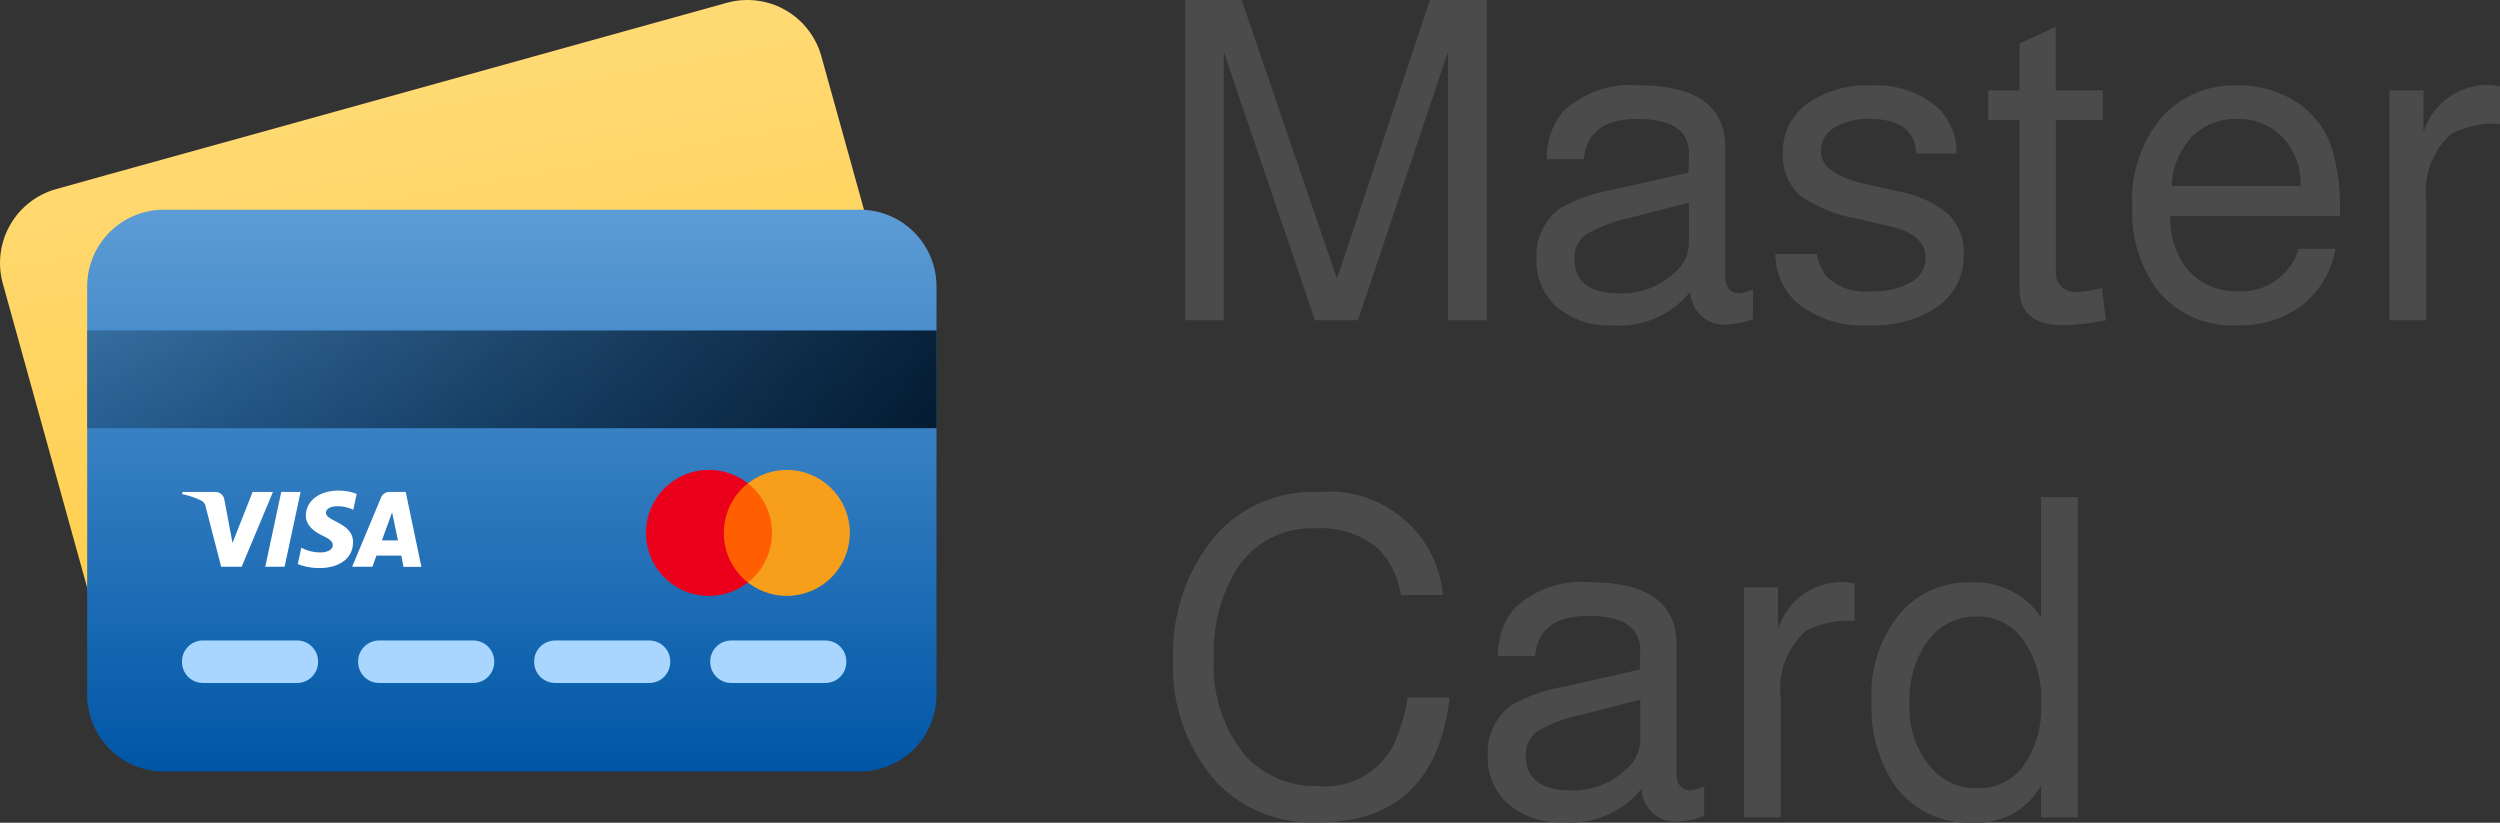
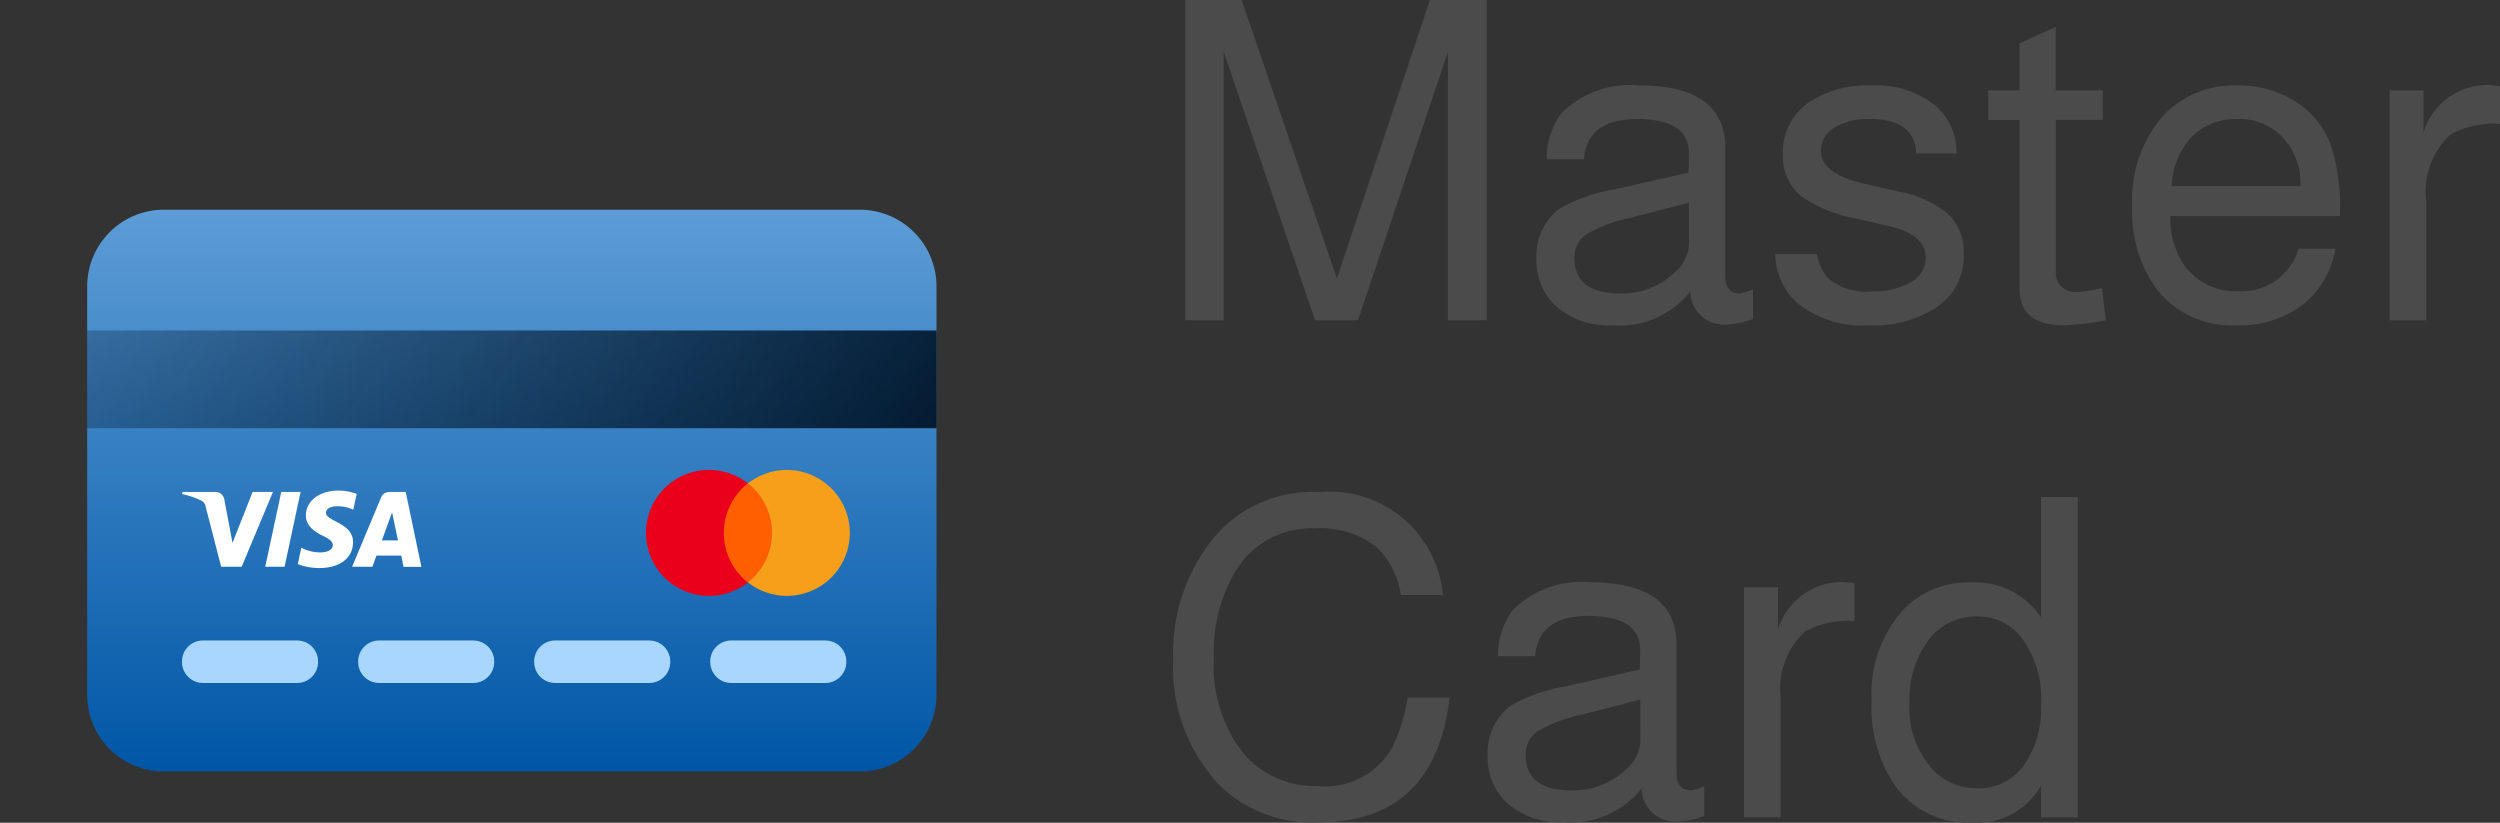
<svg xmlns="http://www.w3.org/2000/svg" width="100.594" height="33.104" viewBox="0 0 100.594 33.104">
  <rect x="0" y="0" width="100.594" height="33.104" fill="#333333" stroke="none" />
  <defs>
    <linearGradient id="linear-gradient" x1="-0.087" y1="-0.549" x2="0.258" y2="0.968" gradientUnits="objectBoundingBox">
      <stop offset="0" stop-color="#ffe6a1" />
      <stop offset="1" stop-color="#ffcc43" />
    </linearGradient>
    <linearGradient id="linear-gradient-2" x1="0.5" y1="-0.817" x2="0.5" y2="1" gradientUnits="objectBoundingBox">
      <stop offset="0" stop-color="#a9d6fd" />
      <stop offset="1" stop-color="#0056a6" />
    </linearGradient>
    <linearGradient id="linear-gradient-3" x1="1.13" y1="0.5" x2="-0.454" y2="0.379" gradientUnits="objectBoundingBox">
      <stop offset="0" stop-color="#001529" />
      <stop offset="1" stop-color="#001529" stop-opacity="0" />
    </linearGradient>
  </defs>
  <g id="Group_2974" data-name="Group 2974" transform="translate(-2010.793 -5841.969)">
    <g id="Group_11984" data-name="Group 11984" transform="translate(1681.636 3448.969)">
      <g id="Group_11983" data-name="Group 11983" transform="translate(-4817.357 2188.101)">
-         <path id="Path_94868" data-name="Path 94868" d="M38.8,31.661,11.812,39.153a3.09,3.09,0,0,1-3.8-2.144L7.3,34.467,3.614,21.178a3.088,3.088,0,0,1,2.151-3.8L7.831,16.8l5.911-1.638L32.75,9.883a3.088,3.088,0,0,1,3.8,2.151l.869,3.126,3.525,12.7a3.088,3.088,0,0,1-2.144,3.8Z" transform="translate(5143.013 195.129)" fill="url(#linear-gradient)" />
        <g id="Group_11982" data-name="Group 11982" transform="translate(5150.018 213.337)">
          <g id="Group_11979" data-name="Group 11979">
            <path id="Path_94489" data-name="Path 94489" d="M41.5,40.58h-28a3.087,3.087,0,0,1-3.087-3.087V21.063A3.087,3.087,0,0,1,13.5,17.975h28a3.087,3.087,0,0,1,3.087,3.087v16.43A3.087,3.087,0,0,1,41.5,40.58Z" transform="translate(-10.409 -17.975)" fill="url(#linear-gradient-2)" />
          </g>
          <g id="Group_11647" data-name="Group 11647" transform="translate(0 4.86)">
            <g id="Group_11646" data-name="Group 11646">
              <path id="Path_94491" data-name="Path 94491" d="M10.409,22.817H44.592v3.932H10.409Z" transform="translate(-10.409 -22.817)" fill="url(#linear-gradient-3)" />
            </g>
          </g>
          <g id="Group_11653" data-name="Group 11653" transform="translate(3.821 17.334)">
            <g id="Group_11652" data-name="Group 11652">
              <path id="Path_94494" data-name="Path 94494" d="M19.635,41.521h-3.79A.843.843,0,0,1,15,40.677v-.023a.843.843,0,0,1,.843-.843h3.789a.843.843,0,0,1,.843.843v.023a.843.843,0,0,1-.84.844Z" transform="translate(-15.002 -39.812)" fill="#a9d6ff" />
            </g>
          </g>
          <g id="Group_11655" data-name="Group 11655" transform="translate(10.906 17.334)">
            <g id="Group_11654" data-name="Group 11654">
              <path id="Path_94495" data-name="Path 94495" d="M28.151,41.521H24.362a.843.843,0,0,1-.843-.843v-.023a.843.843,0,0,1,.843-.843h3.789a.843.843,0,0,1,.843.843v.023a.843.843,0,0,1-.843.843Z" transform="translate(-23.518 -39.812)" fill="#a9d6ff" />
            </g>
          </g>
          <g id="Group_11657" data-name="Group 11657" transform="translate(17.99 17.334)">
            <g id="Group_11656" data-name="Group 11656">
              <path id="Path_94496" data-name="Path 94496" d="M36.667,41.521H32.878a.843.843,0,0,1-.843-.843v-.023a.843.843,0,0,1,.843-.843h3.789a.843.843,0,0,1,.843.843v.023a.843.843,0,0,1-.843.843Z" transform="translate(-32.035 -39.812)" fill="#a9d6ff" />
            </g>
          </g>
          <g id="Group_11659" data-name="Group 11659" transform="translate(25.075 17.334)">
            <g id="Group_11658" data-name="Group 11658">
              <path id="Path_94497" data-name="Path 94497" d="M45.184,41.521h-3.79a.843.843,0,0,1-.843-.843v-.023a.843.843,0,0,1,.843-.843h3.789a.843.843,0,0,1,.843.843v.023a.843.843,0,0,1-.842.843Z" transform="translate(-40.551 -39.812)" fill="#a9d6ff" />
            </g>
          </g>
          <g id="mastercard-2" transform="translate(22.489 10.47)">
            <path id="Path_94872" data-name="Path 94872" d="M731.928,136.136H729.71V132.15h2.218Z" transform="translate(-726.718 -131.608)" fill="#ff5f00" />
            <path id="Path_94873" data-name="Path 94873" d="M3.133,2.534A2.531,2.531,0,0,1,4.1.541a2.535,2.535,0,1,0,0,3.986,2.531,2.531,0,0,1-.968-1.993" transform="translate(0 0.001)" fill="#eb001b" />
            <path id="Path_94874" data-name="Path 94874" d="M1004.211,2.534a2.535,2.535,0,0,1-4.1,1.993,2.535,2.535,0,0,0,0-3.986,2.535,2.535,0,0,1,4.1,1.993" transform="translate(-996.009 0.001)" fill="#f79e1b" />
          </g>
          <path id="visa_1_" data-name="visa (1)" d="M3.658,173.374,2.4,176.383H1.574l-.62-2.4a.333.333,0,0,0-.185-.265A3.274,3.274,0,0,0,0,173.461l.019-.087H1.343a.363.363,0,0,1,.359.307l.328,1.742.81-2.049h.818ZM6.882,175.4c0-.794-1.1-.837-1.09-1.192,0-.108.1-.223.33-.252a1.469,1.469,0,0,1,.768.134l.137-.638a2.092,2.092,0,0,0-.728-.133c-.769,0-1.311.409-1.316,1-.005.433.386.675.682.819s.4.242.4.374c0,.2-.242.29-.466.294a1.629,1.629,0,0,1-.8-.19l-.141.66a2.373,2.373,0,0,0,.866.16c.818,0,1.353-.4,1.355-1.031m2.032.983h.72L9,173.374H8.341a.355.355,0,0,0-.331.221l-1.167,2.789H7.66l.162-.449h1Zm-.869-1.066.41-1.13.236,1.13ZM4.77,173.374l-.644,3.009H3.348l.644-3.009Z" transform="translate(3.821 -162.017)" fill="#fff" />
        </g>
      </g>
    </g>
    <path id="Path_27645" data-name="Path 27645" d="M8.28,0H6.552L2.88-10.8V0H1.332V-12.888H3.6L7.434-1.674l3.744-11.214h2.286V0H11.9V-10.8ZM24.174-1.242V-.054a3.107,3.107,0,0,1-.954.216,1.359,1.359,0,0,1-1.566-1.314A3.644,3.644,0,0,1,18.5.2,3.139,3.139,0,0,1,16.182-.63a2.509,2.509,0,0,1-.72-1.854,2.367,2.367,0,0,1,.918-2,6.434,6.434,0,0,1,2.178-.774l3.024-.684.018-.774Q21.6-8.1,19.512-8.1q-2,0-2.142,1.62H15.876a3,3,0,0,1,.612-1.872,3.9,3.9,0,0,1,3.1-1.1q3.474,0,3.474,2.52v5.166q0,.684.594.684a1.755,1.755,0,0,0,.378-.108A1.324,1.324,0,0,0,24.174-1.242ZM21.6-4.734l-2.376.612a5.664,5.664,0,0,0-1.755.666,1.107,1.107,0,0,0-.477.954q0,1.422,1.836,1.422a3.088,3.088,0,0,0,2.2-.846A1.57,1.57,0,0,0,21.6-3.114Zm10.764-1.98h-1.62Q30.672-8.1,28.89-8.1a2.6,2.6,0,0,0-1.449.351,1.082,1.082,0,0,0-.531.945q0,.9,1.71,1.3l1.422.324a4.249,4.249,0,0,1,2,.918,2.153,2.153,0,0,1,.612,1.62A2.456,2.456,0,0,1,31.626-.567,4.536,4.536,0,0,1,28.854.2a4.171,4.171,0,0,1-2.9-.9,2.667,2.667,0,0,1-.882-1.962h1.674a2.121,2.121,0,0,0,.4.918,2.3,2.3,0,0,0,1.818.576,2.928,2.928,0,0,0,1.575-.369,1.117,1.117,0,0,0,.585-.981q0-.918-1.422-1.26L28.314-4.1A5.688,5.688,0,0,1,26.1-5a2.09,2.09,0,0,1-.72-1.71,2.385,2.385,0,0,1,.963-2,4.141,4.141,0,0,1,2.583-.738,3.781,3.781,0,0,1,2.628.846A2.442,2.442,0,0,1,32.364-6.714ZM38.25-9.252v1.188H36.36v6.156a.747.747,0,0,0,.225.549.791.791,0,0,0,.585.225A5.162,5.162,0,0,0,38.214-1.3L38.376,0a10.563,10.563,0,0,1-1.692.2Q34.9.2,34.9-1.26v-6.8h-1.26V-9.252H34.9v-1.89l1.458-.666v2.556Zm9.54,5.058H40.968a3.36,3.36,0,0,0,.5,1.89A2.537,2.537,0,0,0,43.7-1.17a2.39,2.39,0,0,0,2.43-1.71H47.61A3.648,3.648,0,0,1,46.278-.612,4.159,4.159,0,0,1,43.65.2a3.832,3.832,0,0,1-3.222-1.44,5.238,5.238,0,0,1-.99-3.33,5.119,5.119,0,0,1,1.3-3.726A3.937,3.937,0,0,1,43.668-9.45a4.244,4.244,0,0,1,2.313.63,3.515,3.515,0,0,1,1.431,1.728,8.044,8.044,0,0,1,.378,2.844ZM46.206-5.4a2.716,2.716,0,0,0-.711-1.953A2.411,2.411,0,0,0,43.668-8.1a2.463,2.463,0,0,0-1.845.729,3.032,3.032,0,0,0-.8,1.971Zm3.582-3.852h1.368V-7.56a2.689,2.689,0,0,1,2.556-1.908,3.078,3.078,0,0,1,.522.054V-7.9a3.621,3.621,0,0,0-1.98.414,3.122,3.122,0,0,0-.99,2.682V0H49.788ZM11.7,11.054H10.008a3.384,3.384,0,0,0-.936-1.89,3.606,3.606,0,0,0-2.52-.792A3.566,3.566,0,0,0,3.438,9.956a6.293,6.293,0,0,0-.954,3.636,5.646,5.646,0,0,0,1.278,3.942A3.824,3.824,0,0,0,6.678,18.74a3.078,3.078,0,0,0,3.006-1.6,7.065,7.065,0,0,0,.594-1.962H11.97Q11.376,20.2,6.7,20.2a5.338,5.338,0,0,1-3.978-1.476A6.9,6.9,0,0,1,.846,13.646a7.322,7.322,0,0,1,1.8-5.094A5.2,5.2,0,0,1,6.714,6.914,4.575,4.575,0,0,1,11.7,11.054Zm10.512,7.7v1.188a3.107,3.107,0,0,1-.954.216,1.359,1.359,0,0,1-1.566-1.314,3.644,3.644,0,0,1-3.15,1.35,3.139,3.139,0,0,1-2.322-.828,2.509,2.509,0,0,1-.72-1.854,2.367,2.367,0,0,1,.918-2,6.434,6.434,0,0,1,2.178-.774l3.024-.684.018-.774q0-1.386-2.088-1.386-2,0-2.142,1.62H13.914a3,3,0,0,1,.612-1.872,3.9,3.9,0,0,1,3.1-1.1q3.474,0,3.474,2.52v5.166q0,.684.594.684a1.754,1.754,0,0,0,.378-.108A1.324,1.324,0,0,0,22.212,18.758Zm-2.574-3.492-2.376.612a5.664,5.664,0,0,0-1.755.666,1.107,1.107,0,0,0-.477.954q0,1.422,1.836,1.422a3.088,3.088,0,0,0,2.2-.846,1.57,1.57,0,0,0,.576-1.188Zm4.176-4.518h1.368V12.44a2.689,2.689,0,0,1,2.556-1.908,3.078,3.078,0,0,1,.522.054V12.1a3.621,3.621,0,0,0-1.98.414,3.122,3.122,0,0,0-.99,2.682V20H23.814ZM37.242,7.112V20H35.766V18.722a2.955,2.955,0,0,1-2.736,1.494A3.67,3.67,0,0,1,29.9,18.74a5.635,5.635,0,0,1-.954-3.42,5.081,5.081,0,0,1,1.242-3.636A3.6,3.6,0,0,1,32.94,10.55a3.194,3.194,0,0,1,2.826,1.4V7.112Zm-4.05,4.806a2.373,2.373,0,0,0-1.971.963,4.043,4.043,0,0,0-.747,2.547A3.649,3.649,0,0,0,31.338,18a2.4,2.4,0,0,0,1.872.828,2.214,2.214,0,0,0,1.863-.918,4.029,4.029,0,0,0,.693-2.484,4.055,4.055,0,0,0-.792-2.664A2.216,2.216,0,0,0,33.192,11.918Z" transform="translate(2057.154 5854.857)" fill="#4b4b4b" />
  </g>
</svg>